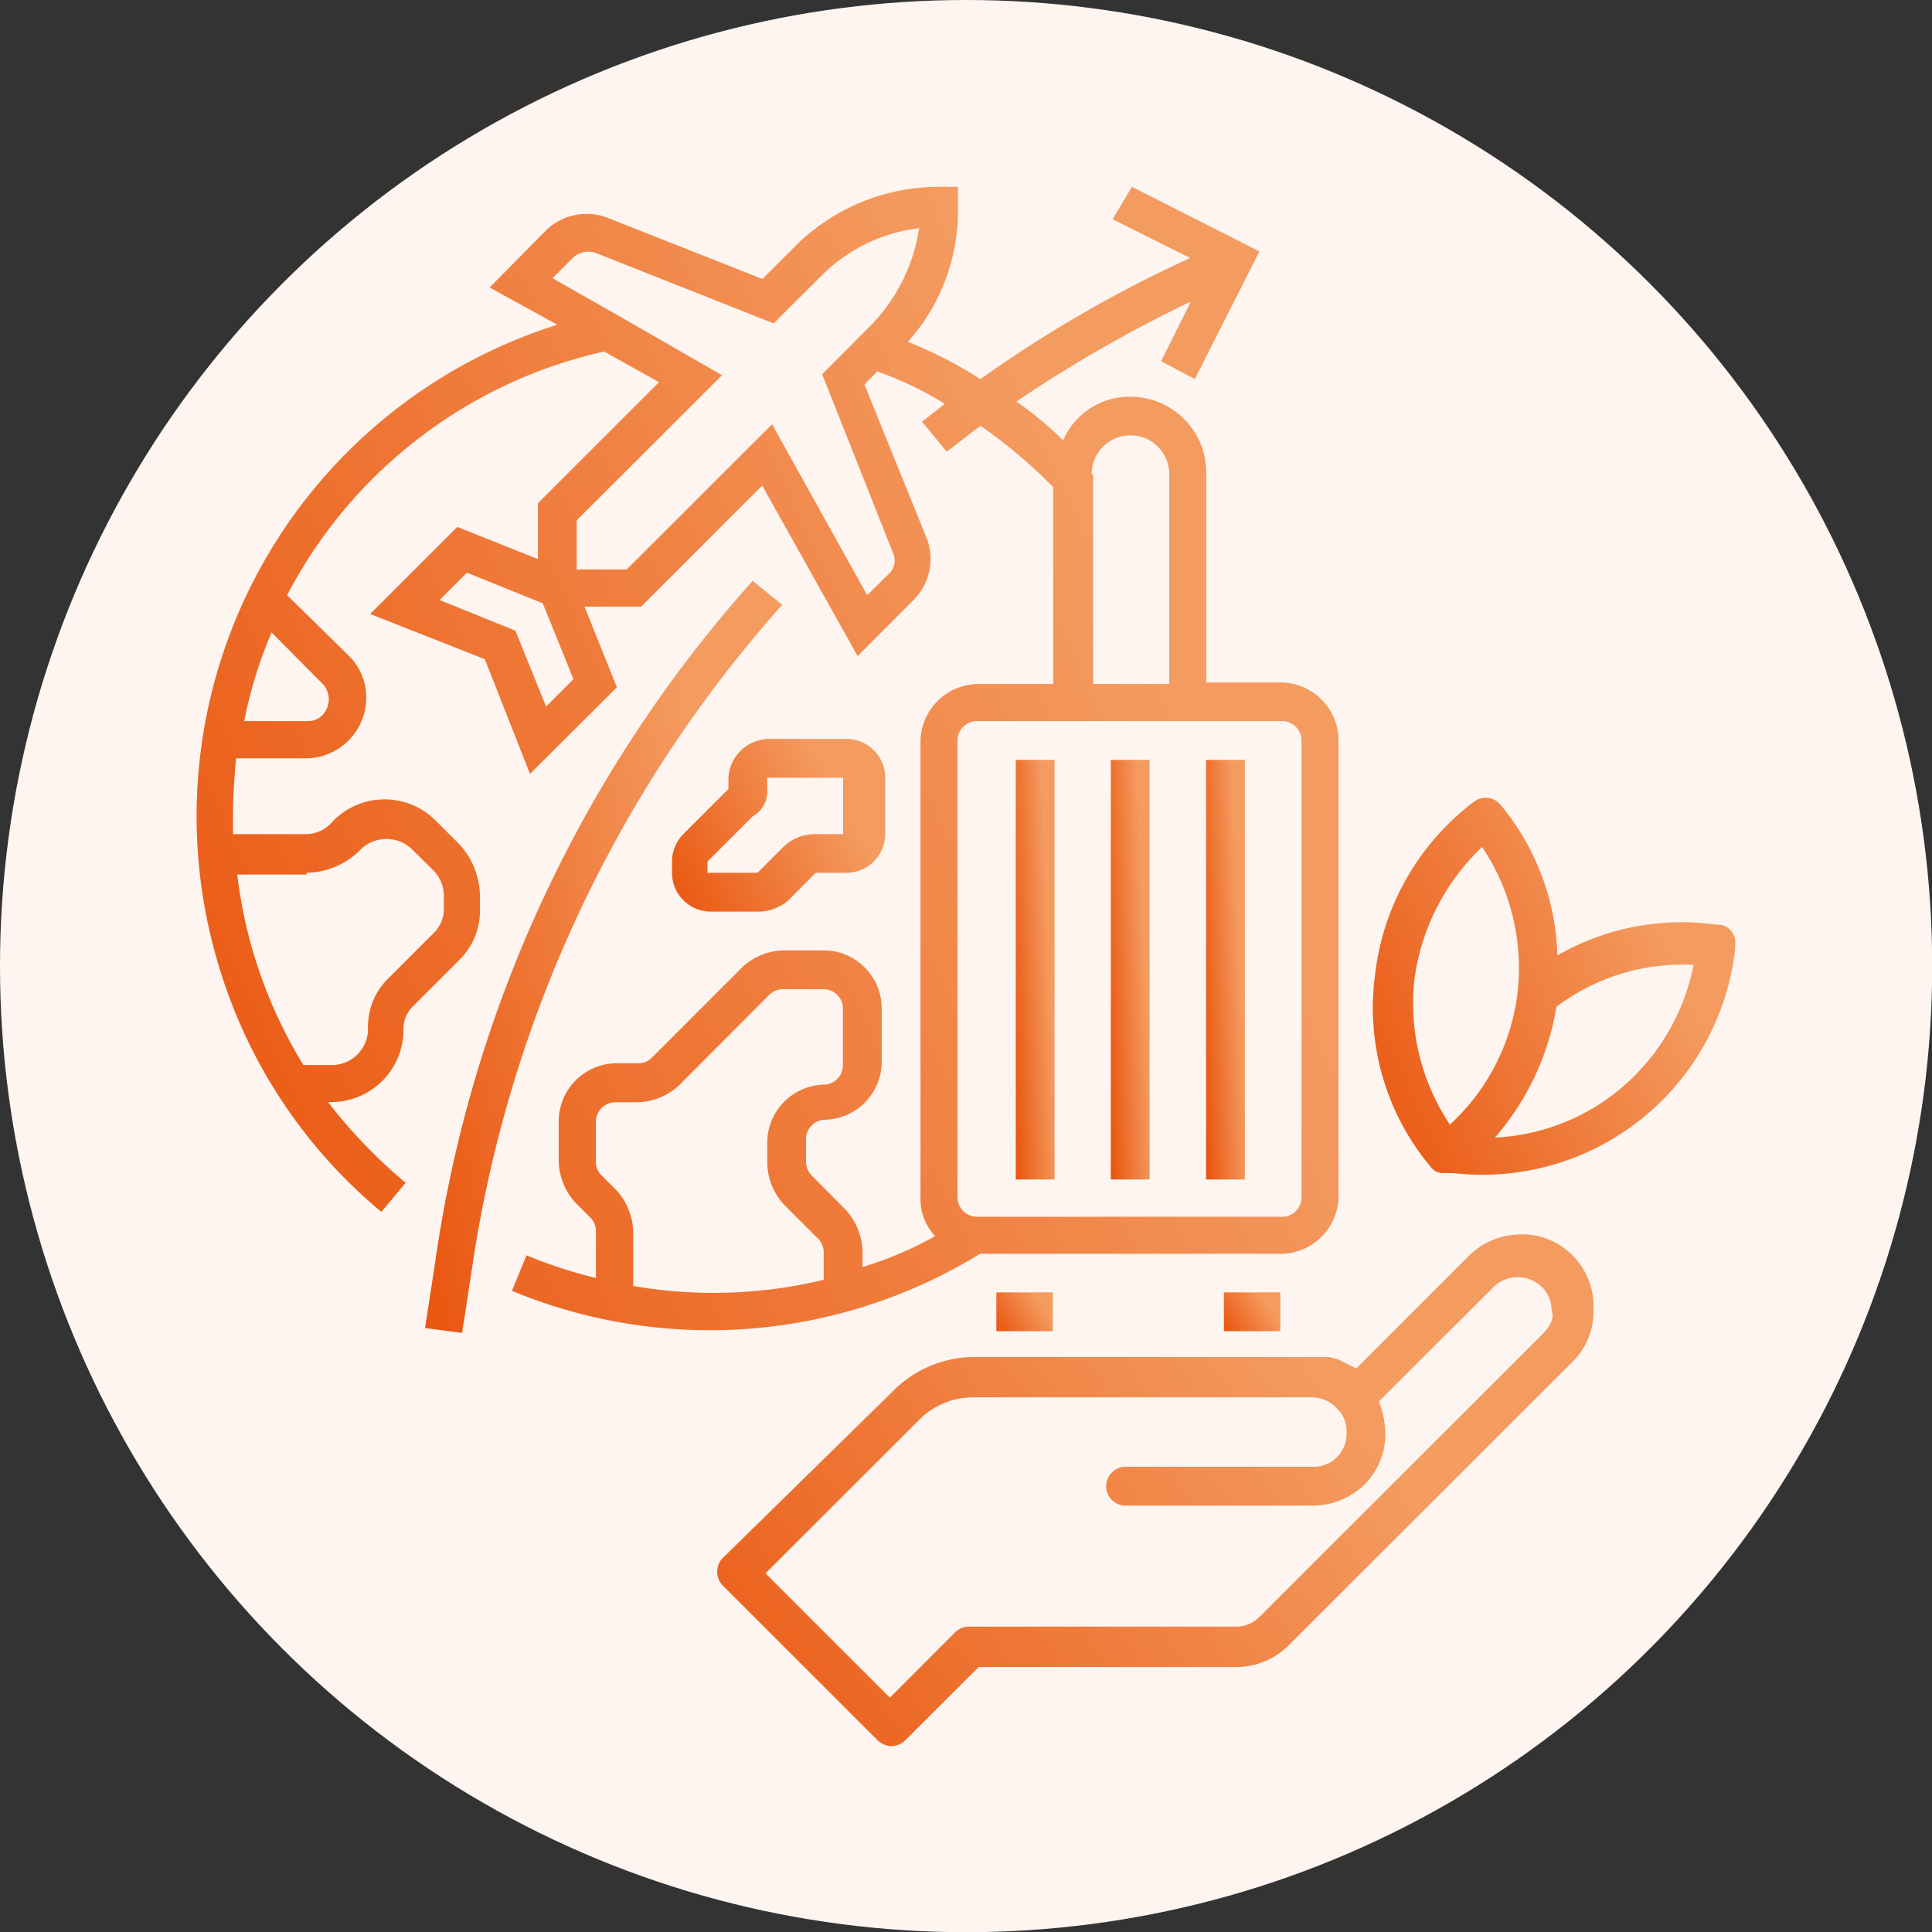
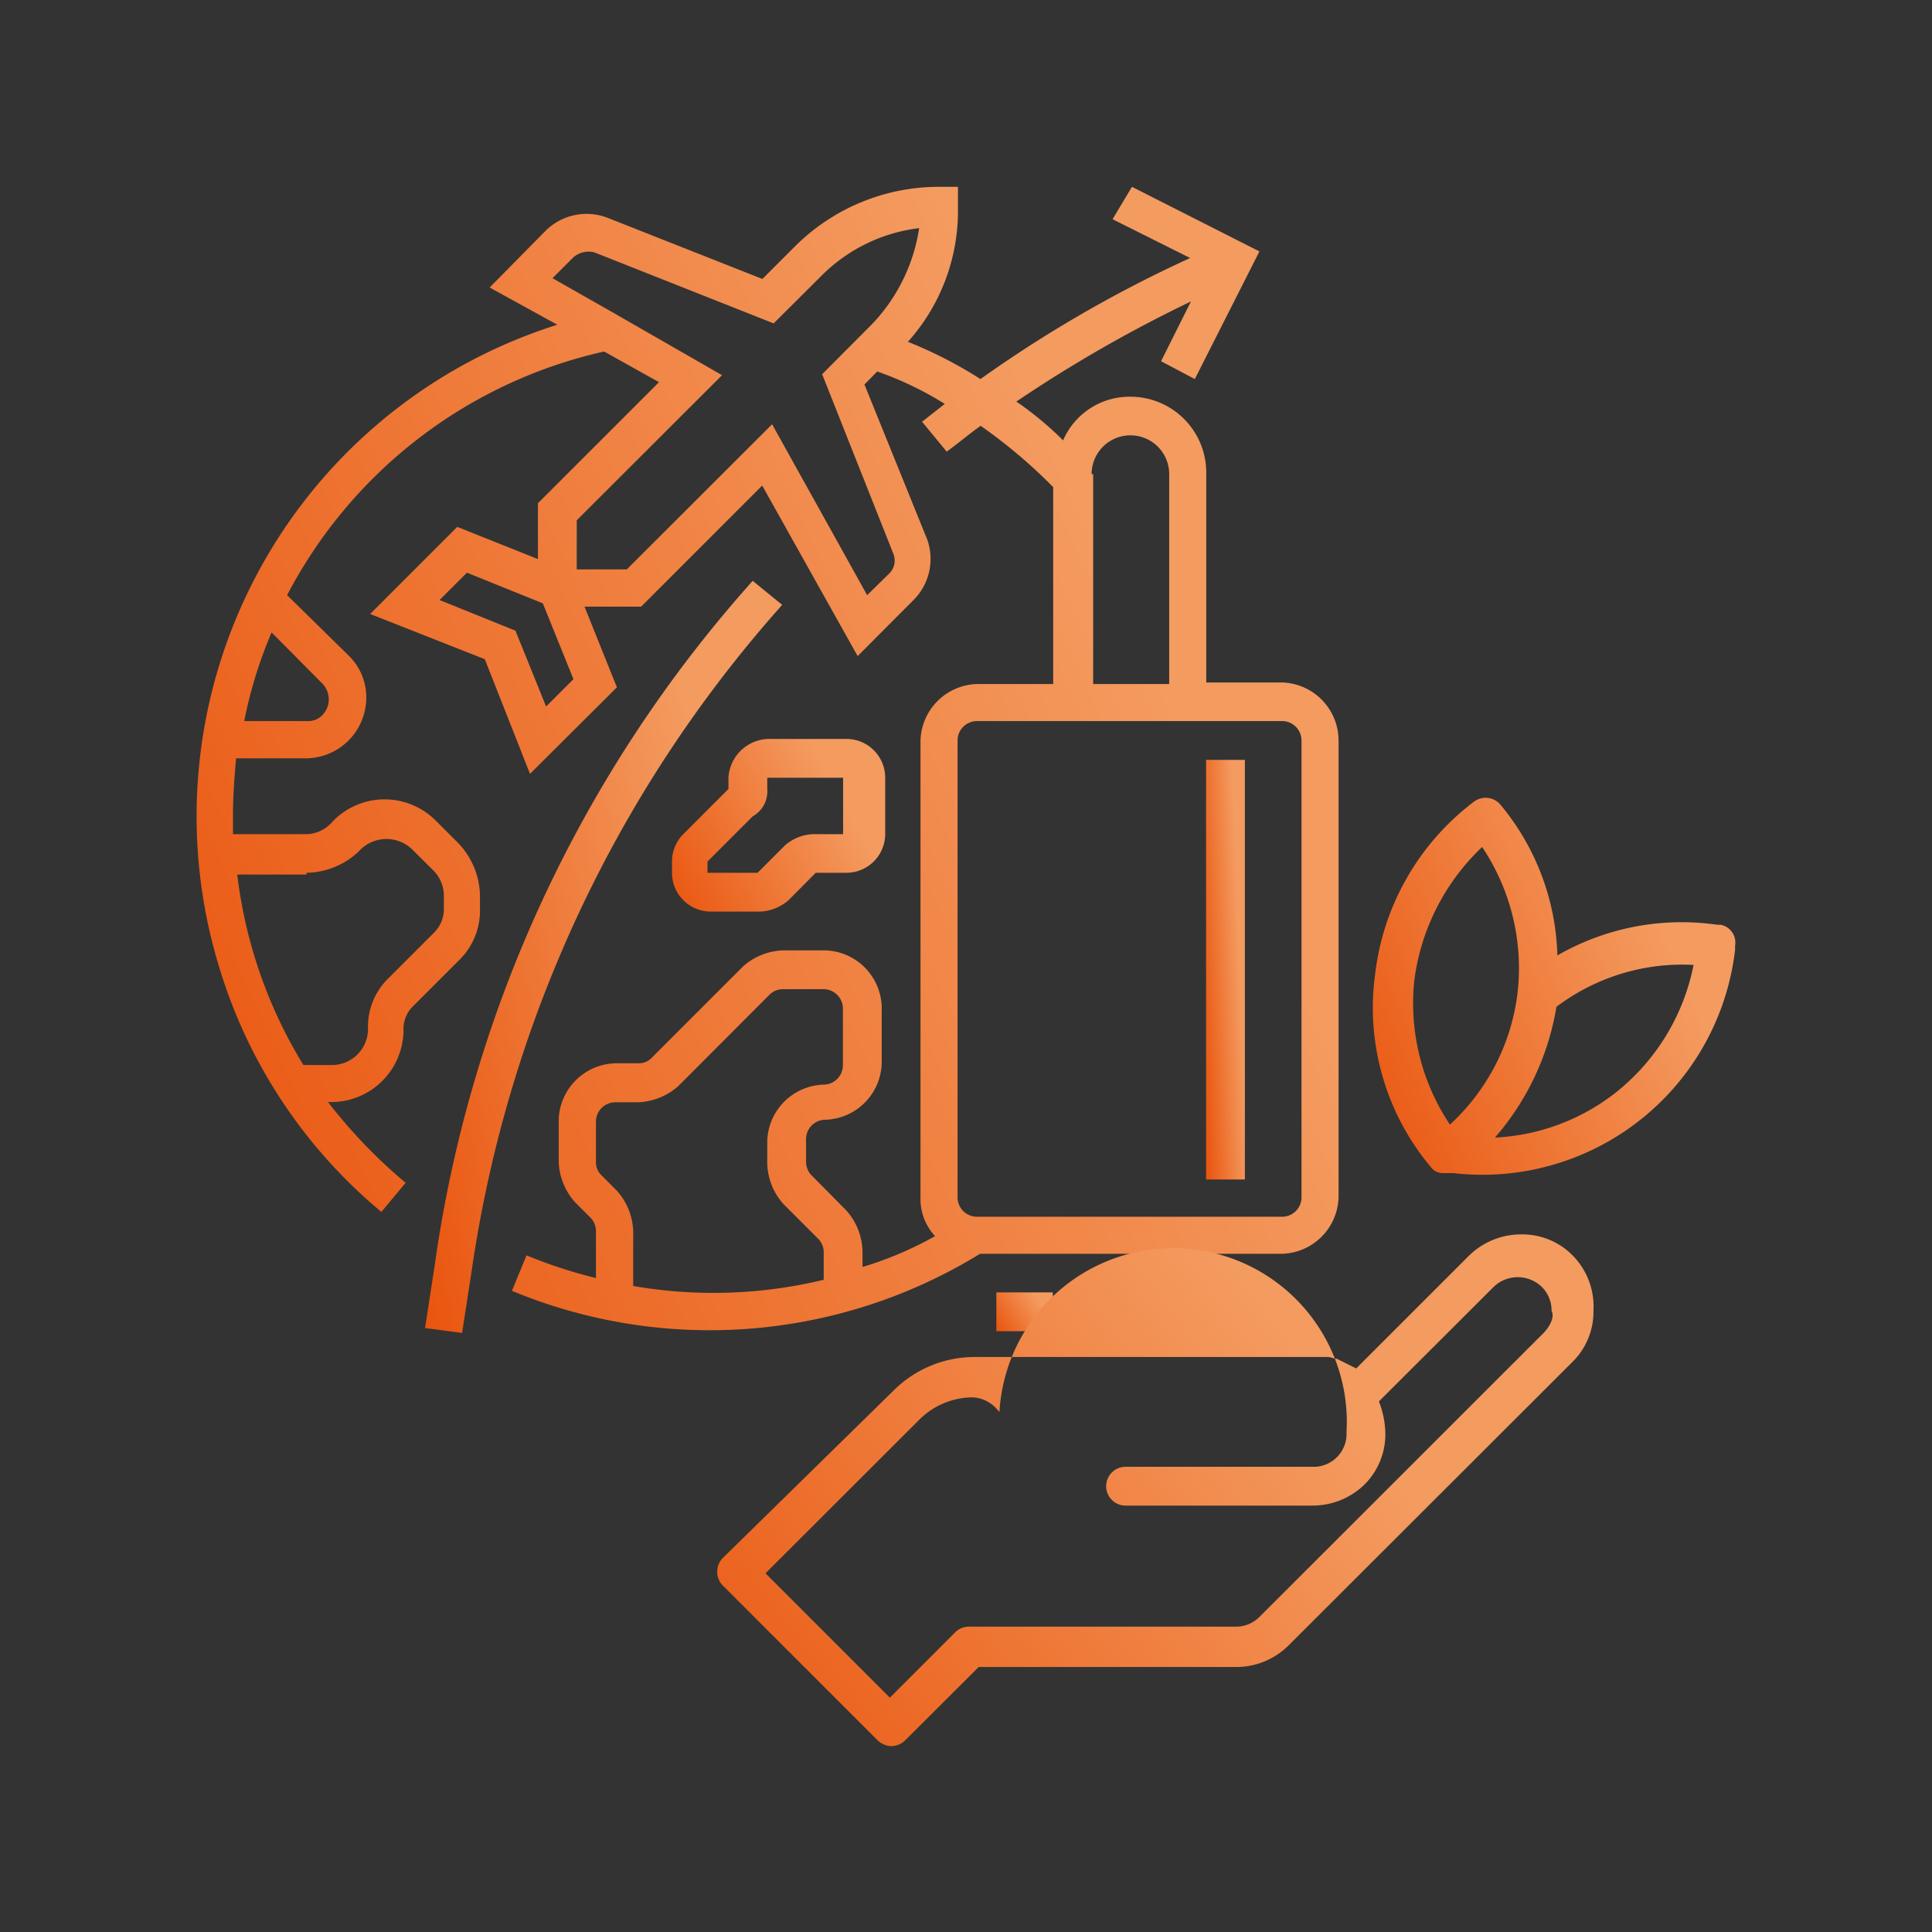
<svg xmlns="http://www.w3.org/2000/svg" xmlns:xlink="http://www.w3.org/1999/xlink" viewBox="0 0 99.59 99.59">
  <rect x="0" y="0" width="99.59" height="99.59" fill="#333333" stroke="none" />
  <defs>
    <style>.cls-1{fill:#fef5f0;}.cls-2{fill:url(#linear-gradient);}.cls-3{fill:url(#linear-gradient-2);}.cls-4{fill:url(#linear-gradient-3);}.cls-5{fill:url(#linear-gradient-4);}.cls-6{fill:url(#linear-gradient-5);}.cls-7{fill:url(#linear-gradient-6);}.cls-8{fill:url(#linear-gradient-7);}.cls-9{fill:url(#linear-gradient-8);}.cls-10{fill:url(#linear-gradient-9);}.cls-11{fill:url(#linear-gradient-10);}</style>
    <linearGradient id="linear-gradient" x1="-894.34" y1="586.05" x2="-895.11" y2="585.71" gradientTransform="matrix(22.1, 0, 0, -46.6, 19802.08, 27354)" gradientUnits="userSpaceOnUse">
      <stop offset="0" stop-color="#f49b60" />
      <stop offset="1" stop-color="#e9540d" />
    </linearGradient>
    <linearGradient id="linear-gradient-2" x1="-821.75" y1="503.49" x2="-822.52" y2="503.15" gradientTransform="matrix(3.5, 0, 0, -2.4, 2929.88, 1275.72)" xlink:href="#linear-gradient" />
    <linearGradient id="linear-gradient-3" x1="-903.91" y1="587.56" x2="-904.67" y2="587.21" gradientTransform="matrix(70.77, 0, 0, -70.84, 64027.56, 41653.18)" xlink:href="#linear-gradient" />
    <linearGradient id="linear-gradient-4" x1="-822.43" y1="503.49" x2="-823.2" y2="503.15" gradientTransform="matrix(3.5, 0, 0, -2.4, 2943.98, 1275.72)" xlink:href="#linear-gradient" />
    <linearGradient id="linear-gradient-5" x1="-782.16" y1="582.44" x2="-782.93" y2="582.1" gradientTransform="matrix(2.4, 0, 0, -26, 1931.18, 15190.32)" xlink:href="#linear-gradient" />
    <linearGradient id="linear-gradient-6" x1="-782.57" y1="582.44" x2="-783.34" y2="582.1" gradientTransform="matrix(2.4, 0, 0, -26, 1937.08, 15190.32)" xlink:href="#linear-gradient" />
    <linearGradient id="linear-gradient-7" x1="-782.99" y1="582.44" x2="-783.75" y2="582.1" gradientTransform="matrix(2.4, 0, 0, -26, 1942.98, 15190.32)" xlink:href="#linear-gradient" />
    <linearGradient id="linear-gradient-8" x1="-885.12" y1="570.62" x2="-885.89" y2="570.28" gradientTransform="matrix(13.2, 0, 0, -10.7, 11727.28, 6147.27)" xlink:href="#linear-gradient" />
    <linearGradient id="linear-gradient-9" x1="-902.68" y1="584.07" x2="-903.45" y2="583.73" gradientTransform="matrix(54.31, 0, 0, -31.7, 49094.94, 18589.11)" xlink:href="#linear-gradient" />
    <linearGradient id="linear-gradient-10" x1="-895.02" y1="581.56" x2="-895.79" y2="581.21" gradientTransform="matrix(22.46, 0, 0, -23.35, 20188.37, 13628.07)" xlink:href="#linear-gradient" />
  </defs>
  <title>Sustainability-Tour-Icon</title>
  <g id="bg">
-     <circle class="cls-1" cx="49.8" cy="49.8" r="49.8" />
-   </g>
+     </g>
  <g id="Layer_8" data-name="Layer 8">
    <g id="Group_105" data-name="Group 105">
      <g id="product-icon8">
        <g id="Group_96" data-name="Group 96">
          <g id="Group_93" data-name="Group 93">
            <g id="Group_92" data-name="Group 92">
              <path id="Path_315" data-name="Path 315" class="cls-2" d="M39,30.12A66.85,66.85,0,0,0,22.61,65.39l-.5,3.25,1.91.25.5-3.25a65.75,65.75,0,0,1,16-34.28Z" transform="translate(-0.2 -0.18)" />
              <rect id="Rectangle_44" data-name="Rectangle 44" class="cls-3" x="51.36" y="66.62" width="2.91" height="2" />
              <path id="Path_316" data-name="Path 316" class="cls-4" d="M66.29,35.36H62.38V24.54a3.91,3.91,0,0,0-3.91-3.91A3.73,3.73,0,0,0,55,22.88a17.06,17.06,0,0,0-2.41-2,70.75,70.75,0,0,1,9-5.16L60.05,18.8l1.74.92,3.33-6.58L58.55,9.81l-1,1.67,4,2a65.67,65.67,0,0,0-10.81,6.24A22.1,22.1,0,0,0,47,17.8a10.1,10.1,0,0,0,2.58-6.9V9.81h-1a10.5,10.5,0,0,0-7.41,3.08L39.5,14.56l-8-3.16a3,3,0,0,0-3.16.66L25.44,15l3.49,1.92A26.56,26.56,0,0,0,11.54,50.17a26.23,26.23,0,0,0,8.32,12.48l1.25-1.5a26.6,26.6,0,0,1-4-4.16h.16A3.73,3.73,0,0,0,21,53.28v0a1.63,1.63,0,0,1,.5-1.24l2.33-2.33A3.56,3.56,0,0,0,24.94,47v-.66a4,4,0,0,0-1.08-2.66l-1.17-1.17a3.72,3.72,0,0,0-5.26-.07l-.06.07-.17.17a1.81,1.81,0,0,1-1.25.5H12.21v-1c0-1,.08-2,.16-2.91H16a3.13,3.13,0,0,0,3.08-3.08A3,3,0,0,0,18.2,34L15,30.86A24.46,24.46,0,0,1,31.34,18.3l2.83,1.58-6.24,6.24V29l-4.16-1.66-4.49,4.49,5.91,2.33,2.33,5.91L32,35.61l-1.67-4.16h2.92l6.24-6.24L44.41,34l2.91-2.92A3,3,0,0,0,48,28l-3.24-8,.66-.67A17.27,17.27,0,0,1,48.9,21l-1.17.92L49,23.46c.58-.42,1.17-.92,1.75-1.33a26.84,26.84,0,0,1,3.74,3.16V35.44H50.56a3,3,0,0,0-2.91,2.91V61.9a2.81,2.81,0,0,0,.75,2,18.36,18.36,0,0,1-3.74,1.59v-.84a3.29,3.29,0,0,0-.84-2.08L42,60.73a1,1,0,0,1-.25-.66V58.9a1,1,0,0,1,1-1A3,3,0,0,0,45.65,55V52.08a3,3,0,0,0-2.91-2.91H40.58A3.26,3.26,0,0,0,38.5,50l-4.74,4.74a.92.92,0,0,1-.67.25H31.93A3,3,0,0,0,29,57.9v2.17a3.29,3.29,0,0,0,.84,2.08l.83.83a1,1,0,0,1,.25.66v2.42a25,25,0,0,1-3.58-1.17l-.75,1.83a26.61,26.61,0,0,0,24.13-1.91H66.29A3,3,0,0,0,69.2,61.9V38.35A3,3,0,0,0,66.29,35.36ZM16,45.17a4,4,0,0,0,2.67-1.08l.16-.16a1.91,1.91,0,0,1,2.58,0l1.17,1.16a1.86,1.86,0,0,1,.5,1.25V47a1.71,1.71,0,0,1-.5,1.25l-2.33,2.33a3.48,3.48,0,0,0-1.08,2.66,1.86,1.86,0,0,1-1.83,1.84h-1.5a24.26,24.26,0,0,1-3.41-9.82H16Zm.84-9.73a1.17,1.17,0,0,1,0,1.58,1,1,0,0,1-.75.33H12.79a22.8,22.8,0,0,1,1.41-4.57ZM28.35,36.6l-1.58-3.91-3.91-1.58,1.41-1.41,3.91,1.58,1.58,3.91Zm16.8-19.71-2.57,2.58,3.66,9.23A.94.94,0,0,1,46,29.78L44.9,30.86,40,22.05l-7.49,7.48H29.93V27l7.49-7.48-5.66-3.25h0l-3.08-1.75,1.08-1.08a1.21,1.21,0,0,1,1.08-.25l9.24,3.66,2.5-2.49a8.54,8.54,0,0,1,5-2.42A9.13,9.13,0,0,1,45.15,16.89ZM32.84,66.47V63.64A3.3,3.3,0,0,0,32,61.56l-.83-.83a.91.91,0,0,1-.25-.66V58a1,1,0,0,1,1-1h1.16a3.31,3.31,0,0,0,2.08-.83l4.74-4.75a1,1,0,0,1,.67-.25h2.08a1,1,0,0,1,1,1v2.92a1,1,0,0,1-1,1A3,3,0,0,0,39.75,59v1.16a3.26,3.26,0,0,0,.83,2.08l1.83,1.83a1,1,0,0,1,.25.67v1.41h0A24.26,24.26,0,0,1,32.84,66.47ZM56.47,24.62a2,2,0,0,1,4,0V35.44H56.55V24.62ZM67.29,61.9a1,1,0,0,1-1,1H50.56a1,1,0,0,1-1-1V38.35a1,1,0,0,1,1-1H66.29a1,1,0,0,1,1,1Z" transform="translate(-0.2 -0.18)" />
              <rect id="Rectangle_45" data-name="Rectangle 45" class="cls-5" x="63.09" y="66.62" width="2.91" height="2" />
-               <rect id="Rectangle_46" data-name="Rectangle 46" class="cls-6" x="52.36" y="39.17" width="2" height="21.63" />
-               <rect id="Rectangle_47" data-name="Rectangle 47" class="cls-7" x="57.26" y="39.17" width="2" height="21.63" />
              <rect id="Rectangle_48" data-name="Rectangle 48" class="cls-8" x="62.17" y="39.17" width="2" height="21.63" />
              <path id="Path_317" data-name="Path 317" class="cls-9" d="M37.75,40.27h0v.58l-2.33,2.33a2,2,0,0,0-.58,1.41v.58a2,2,0,0,0,2,2h2.58a2.4,2.4,0,0,0,1.42-.58l1.41-1.42h1.58a2,2,0,0,0,2-2V40.27a2,2,0,0,0-2-2H39.91A2.12,2.12,0,0,0,37.75,40.27Zm2,.58h0v-.58h3.91v2.91H42.08a2.34,2.34,0,0,0-1.42.58l-1.41,1.41H36.67v-.58L39,42.26A1.47,1.47,0,0,0,39.75,40.85Z" transform="translate(-0.2 -0.18)" />
            </g>
          </g>
          <g id="Group_95" data-name="Group 95">
            <g id="Group_94" data-name="Group 94">
-               <path id="Path_318" data-name="Path 318" class="cls-10" d="M81.26,64.89h0a3.63,3.63,0,0,0-2.66-1.08,3.83,3.83,0,0,0-2.66,1.08l-5.83,5.83-1-.5H69a1,1,0,0,0-.41-.09H50.48a5.92,5.92,0,0,0-4.24,1.75L37.5,80.45a1,1,0,0,0-.33.75,1,1,0,0,0,.33.75l7.9,7.9a1.09,1.09,0,0,0,.75.34,1.05,1.05,0,0,0,.75-.34l3.75-3.74H64A3.83,3.83,0,0,0,66.62,85L81.26,70.38a3.63,3.63,0,0,0,1.08-2.66A3.74,3.74,0,0,0,81.26,64.89Zm-1.49,4L65.12,83.53a1.71,1.71,0,0,1-1.25.5H50.15a1,1,0,0,0-.75.33l-3.33,3.33-6.41-6.41,7.91-7.9a3.92,3.92,0,0,1,2.74-1.17H67.87a1.77,1.77,0,0,1,1.33.67l.08.08A1.63,1.63,0,0,1,69.61,74,1.7,1.7,0,0,1,68,75.79H58.22a1,1,0,1,0,0,2h9.65a3.83,3.83,0,0,0,2.66-1.08A3.65,3.65,0,0,0,71.61,74a4.8,4.8,0,0,0-.33-1.58l5.91-5.9a1.79,1.79,0,0,1,2.49,0,1.71,1.71,0,0,1,.5,1.24C80.35,68.05,80.1,68.55,79.77,68.89Z" transform="translate(-0.2 -0.18)" />
+               <path id="Path_318" data-name="Path 318" class="cls-10" d="M81.26,64.89h0a3.63,3.63,0,0,0-2.66-1.08,3.83,3.83,0,0,0-2.66,1.08l-5.83,5.83-1-.5H69a1,1,0,0,0-.41-.09H50.48a5.92,5.92,0,0,0-4.24,1.75L37.5,80.45a1,1,0,0,0-.33.75,1,1,0,0,0,.33.75l7.9,7.9a1.09,1.09,0,0,0,.75.34,1.05,1.05,0,0,0,.75-.34l3.75-3.74H64A3.83,3.83,0,0,0,66.62,85L81.26,70.38a3.63,3.63,0,0,0,1.08-2.66A3.74,3.74,0,0,0,81.26,64.89Zm-1.49,4L65.12,83.53a1.71,1.71,0,0,1-1.25.5H50.15a1,1,0,0,0-.75.33l-3.33,3.33-6.41-6.41,7.91-7.9a3.92,3.92,0,0,1,2.74-1.17a1.77,1.77,0,0,1,1.33.67l.08.08A1.63,1.63,0,0,1,69.61,74,1.7,1.7,0,0,1,68,75.79H58.22a1,1,0,1,0,0,2h9.65a3.83,3.83,0,0,0,2.66-1.08A3.65,3.65,0,0,0,71.61,74a4.8,4.8,0,0,0-.33-1.58l5.91-5.9a1.79,1.79,0,0,1,2.49,0,1.71,1.71,0,0,1,.5,1.24C80.35,68.05,80.1,68.55,79.77,68.89Z" transform="translate(-0.2 -0.18)" />
              <path id="Path_319" data-name="Path 319" class="cls-11" d="M73.94,60.32a.77.77,0,0,0,.67.33h.5A13.11,13.11,0,0,0,89.64,49.13l0-.21a.93.93,0,0,0-.75-1.07h-.17a12.83,12.83,0,0,0-8.24,1.58,12.68,12.68,0,0,0-2.91-7.74,1,1,0,0,0-1.41-.17,13.05,13.05,0,0,0-5.08,8.91A12.77,12.77,0,0,0,73.94,60.32Zm6.49-8.24a10.76,10.76,0,0,1,7.07-2.16,11.16,11.16,0,0,1-4,6.57h0a10.93,10.93,0,0,1-6.24,2.33A13.62,13.62,0,0,0,80.43,52.08ZM76.6,43.84a11.23,11.23,0,0,1,1.83,7.49,11,11,0,0,1-3.49,6.82,11.25,11.25,0,0,1-1.83-7.48A11.51,11.51,0,0,1,76.6,43.84Z" transform="translate(-0.2 -0.18)" />
            </g>
          </g>
        </g>
      </g>
    </g>
  </g>
</svg>